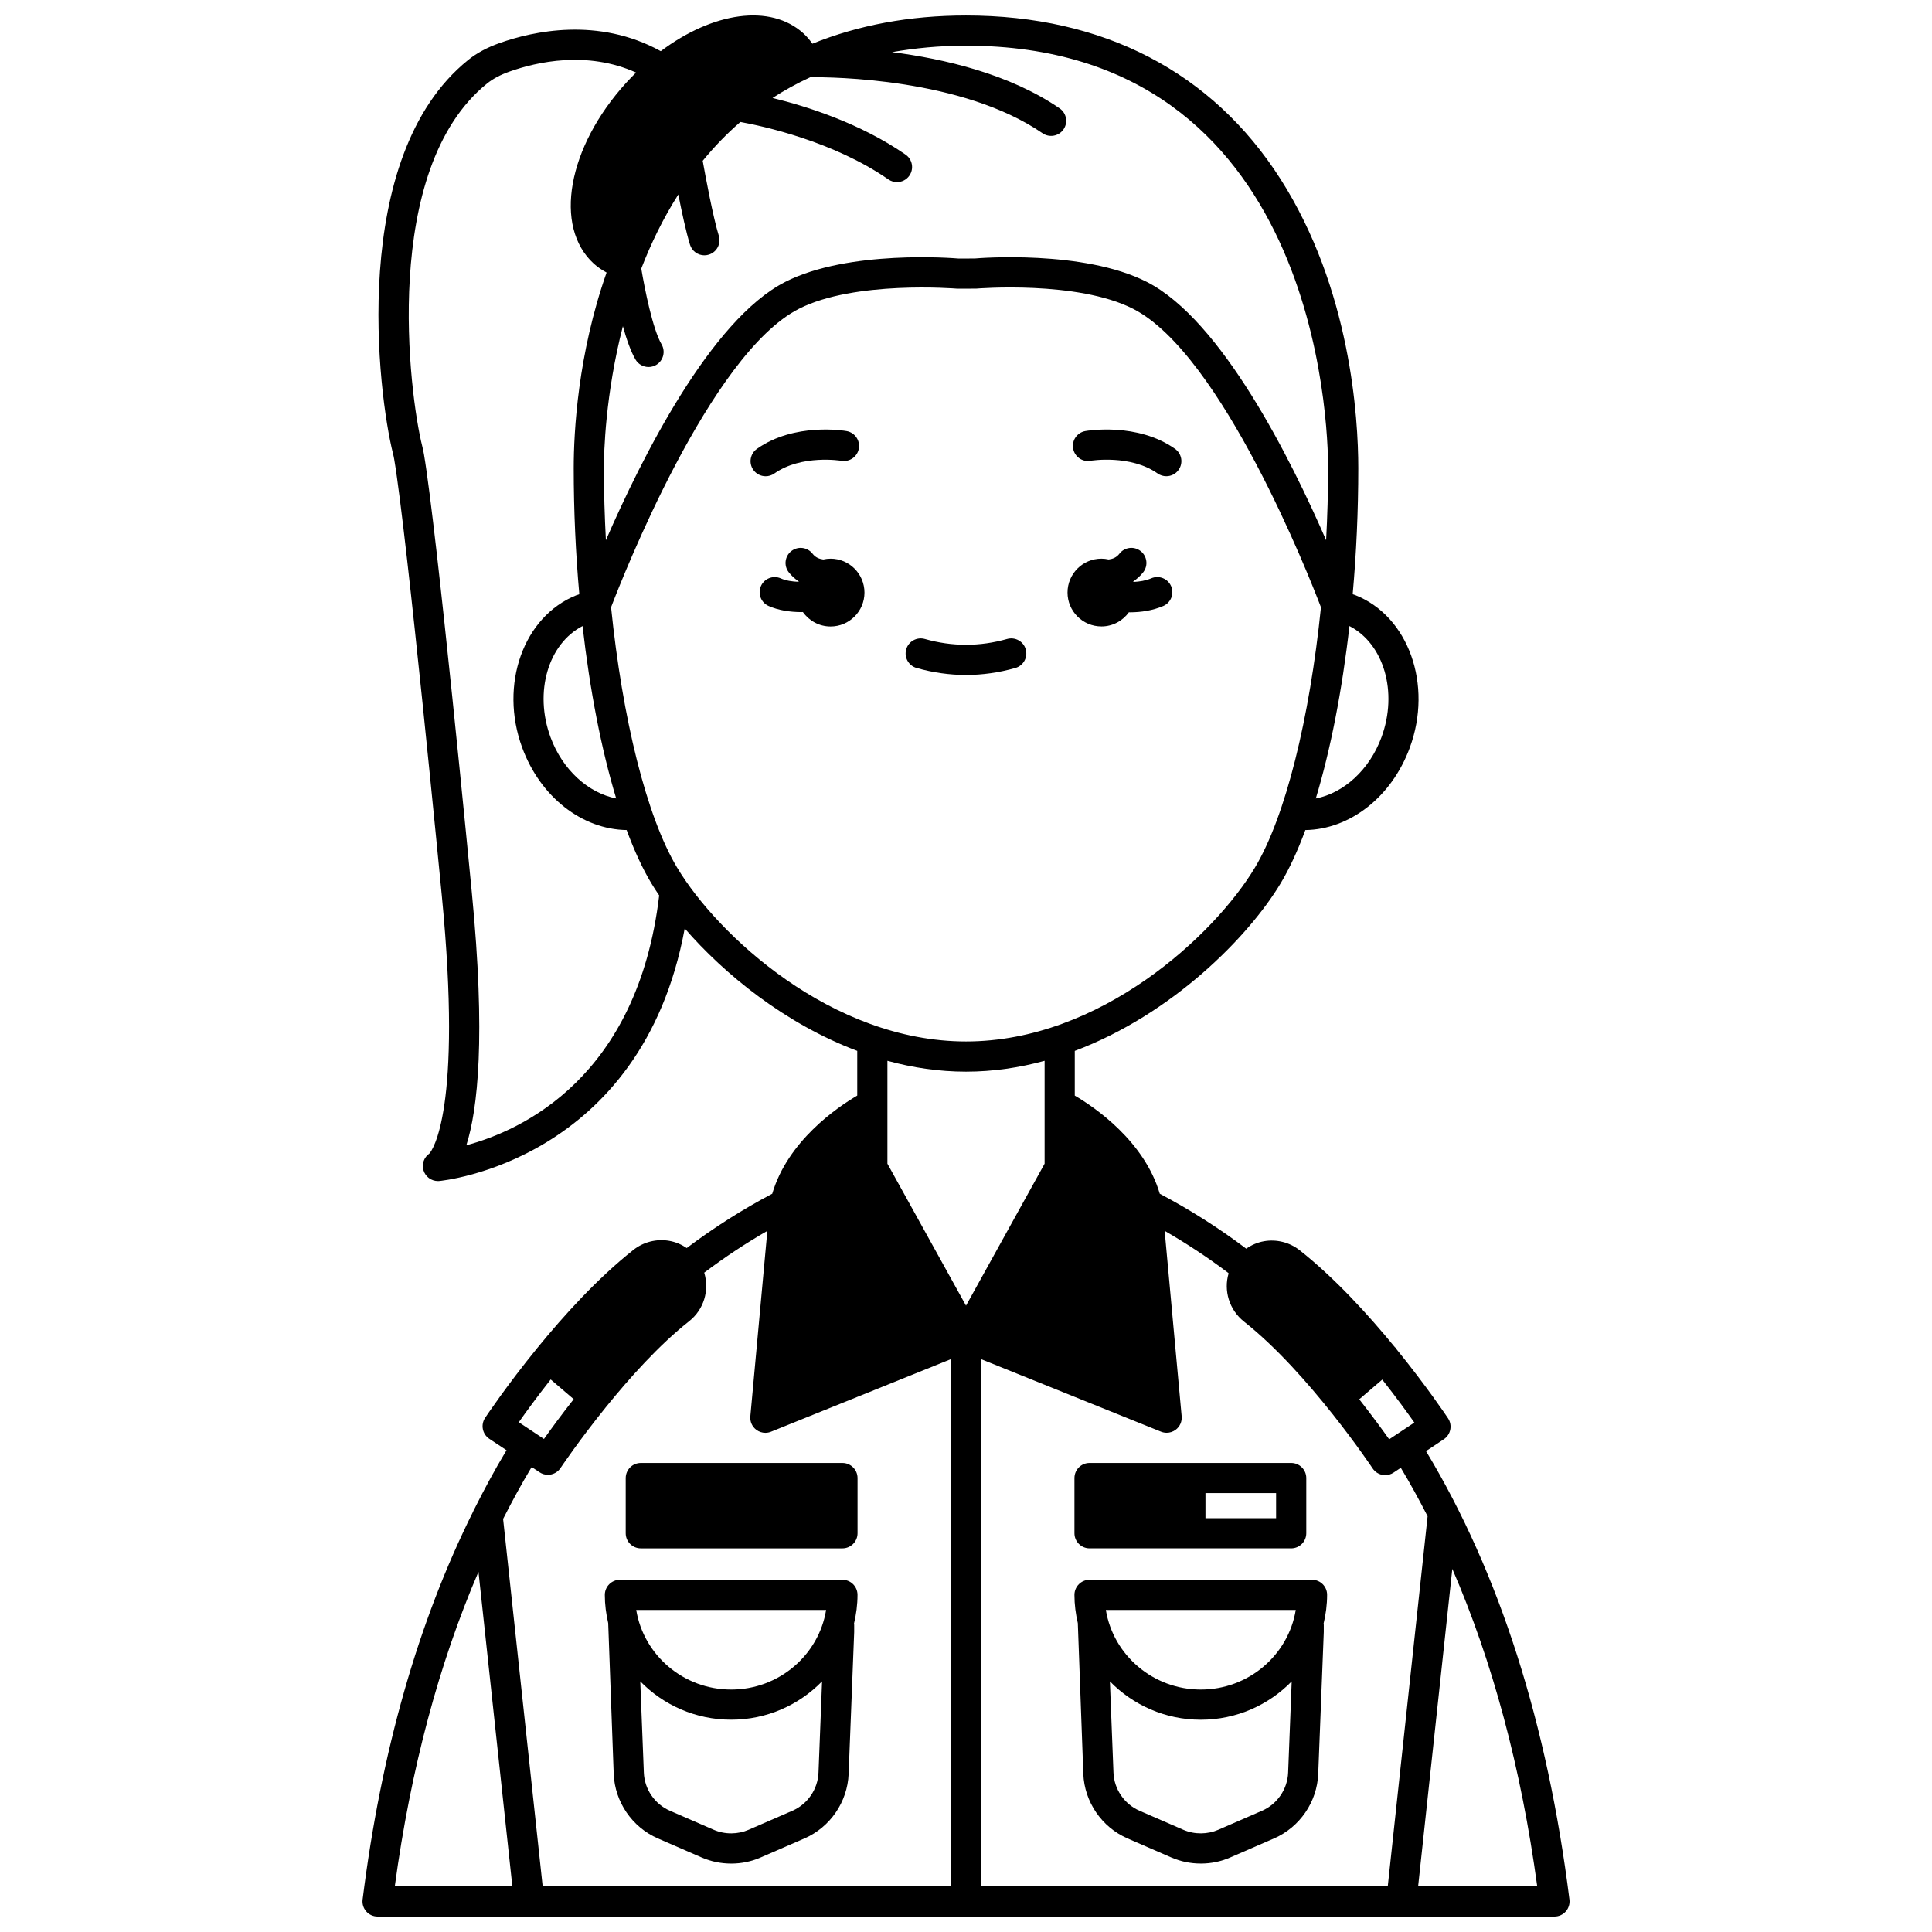
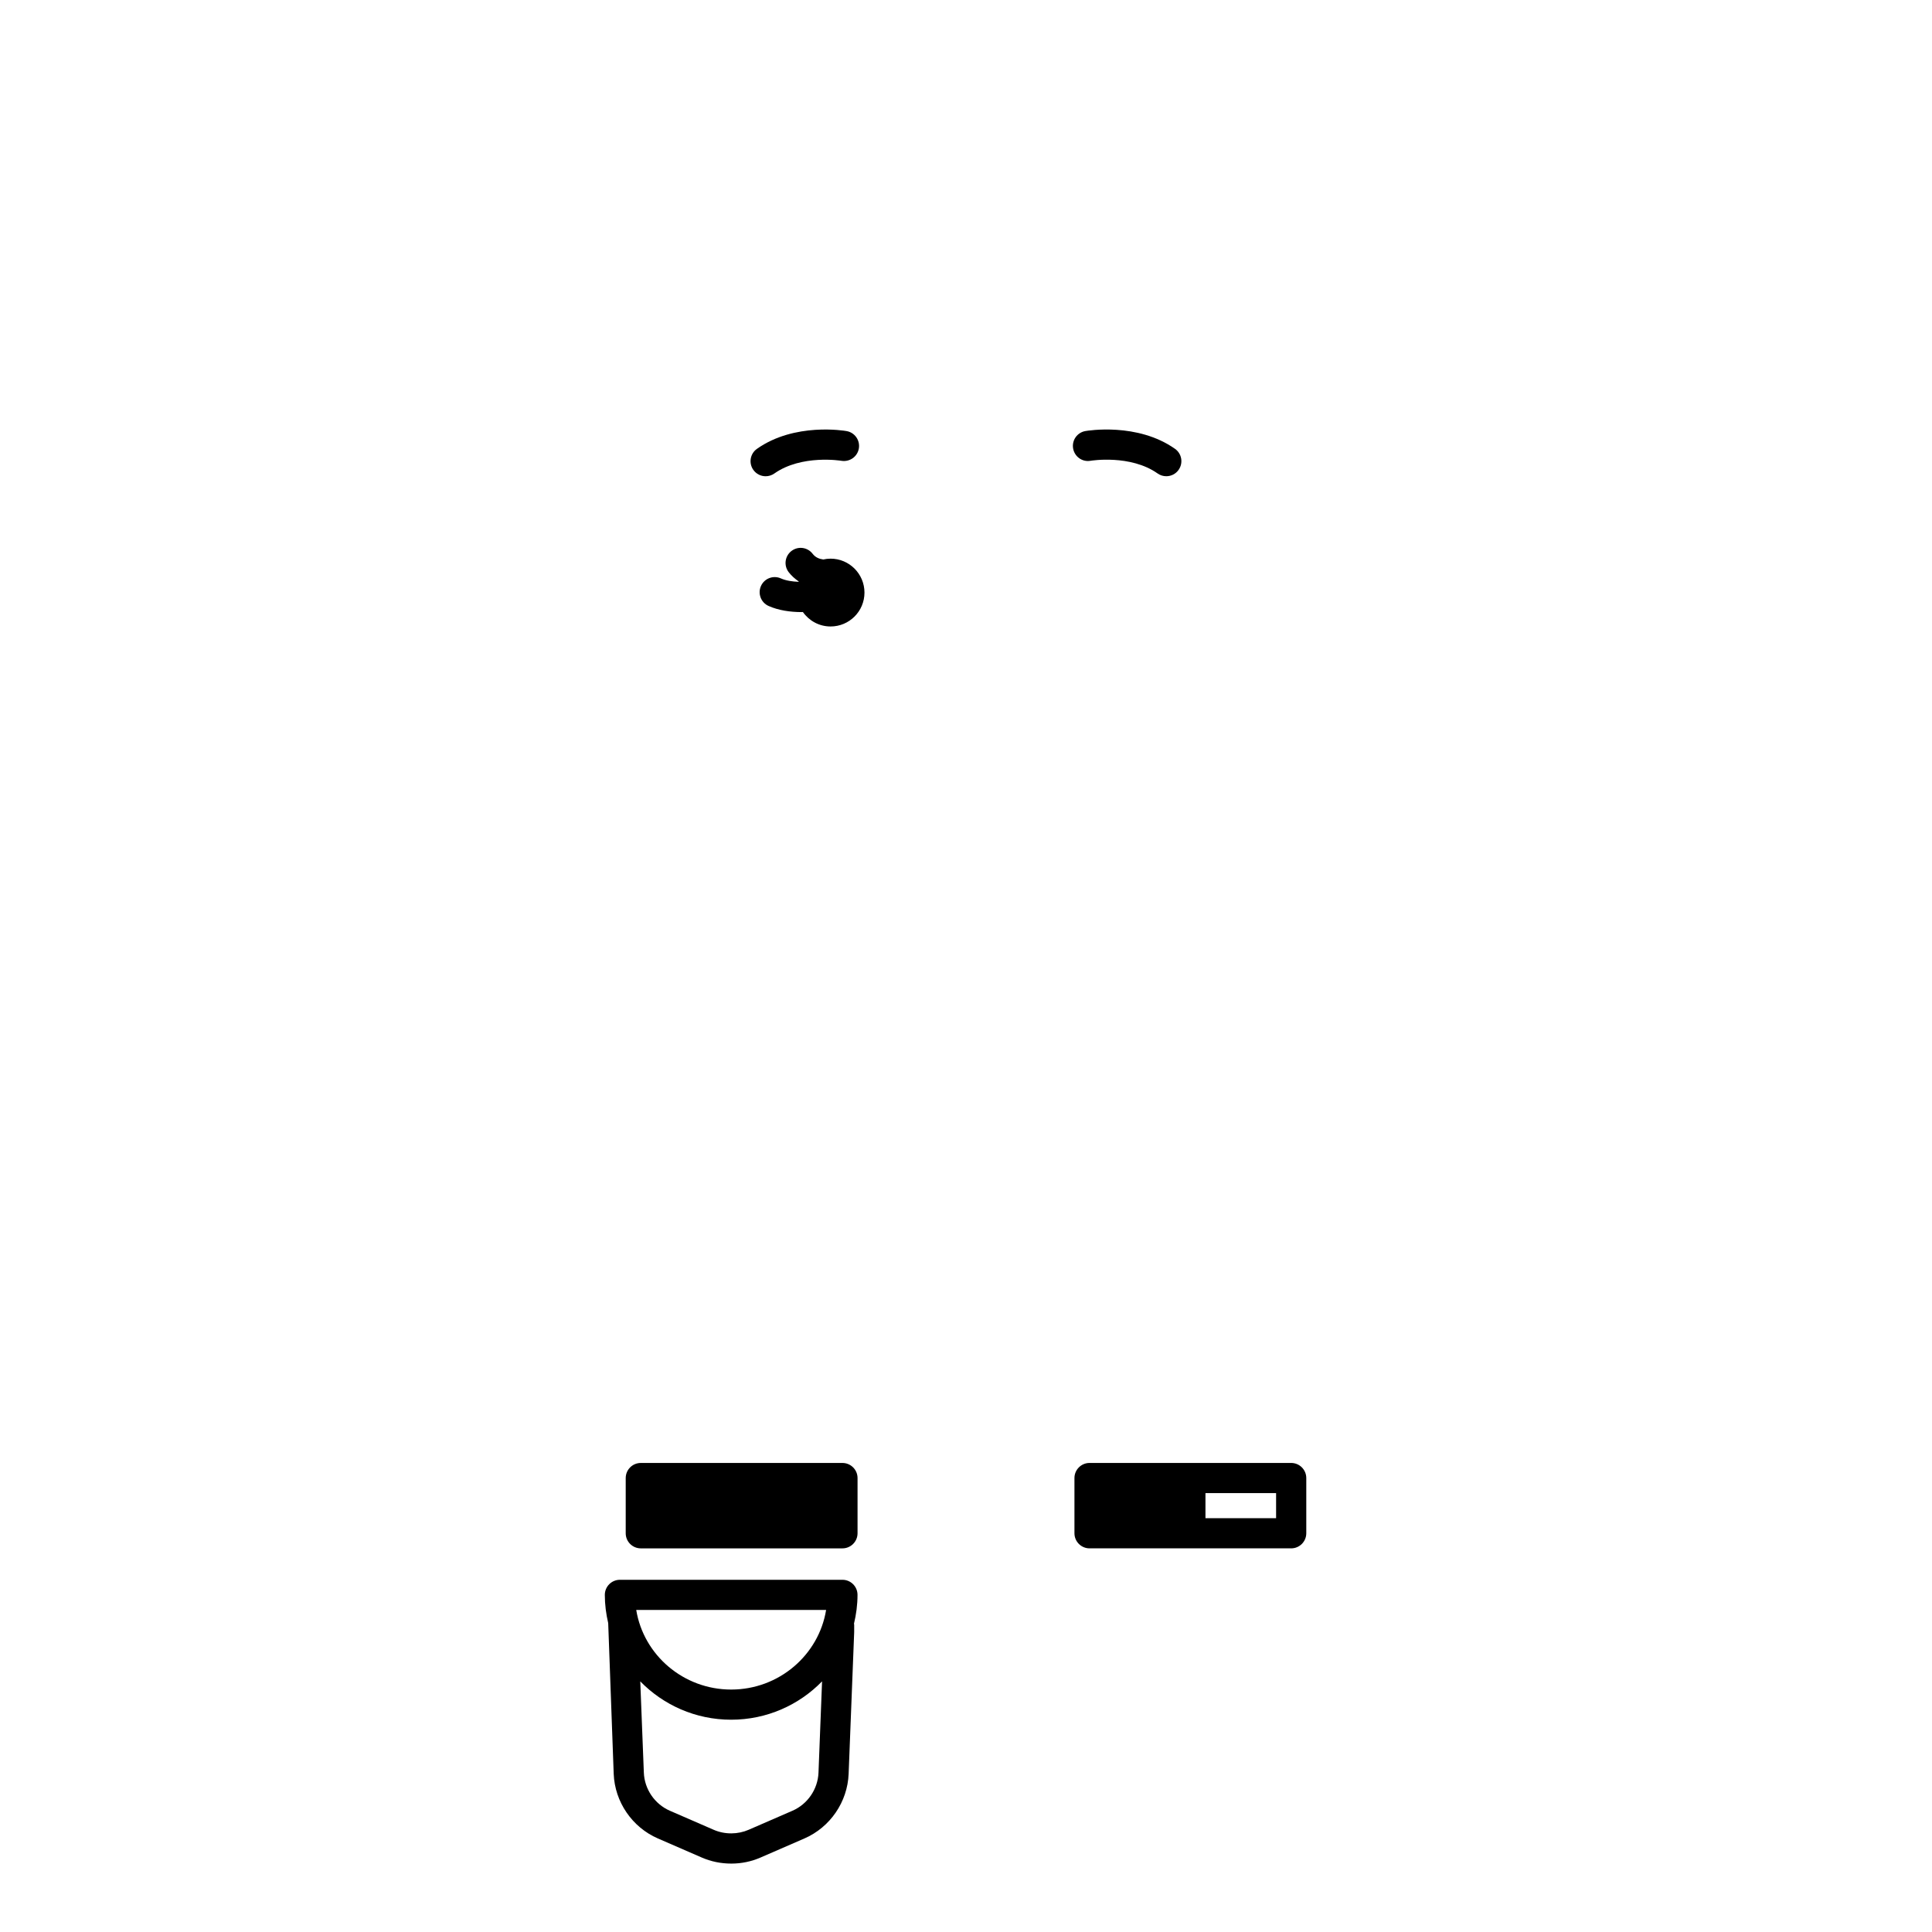
<svg xmlns="http://www.w3.org/2000/svg" width="800px" height="800px" version="1.1" viewBox="144 144 512 512">
  <defs>
    <clipPath id="a">
-       <path d="m240 148.09h320v503.81h-320z" />
-     </clipPath>
+       </clipPath>
  </defs>
-   <path d="m435.89 310.01c3.008 0 5.648-1.492 7.281-3.758 0.09 0 0.168 0.016 0.25 0.016 2.941 0 6.059-0.473 8.84-1.664 2.031-0.871 2.973-3.223 2.102-5.25-0.867-2.031-3.231-2.973-5.25-2.102-1.469 0.629-3.129 0.895-4.742 0.969-0.016-0.043-0.023-0.09-0.039-0.133 0.98-0.684 1.891-1.469 2.656-2.465 1.344-1.75 1.016-4.258-0.734-5.606s-4.262-1.02-5.606 0.734c-0.758 0.992-1.758 1.371-2.832 1.516-0.625-0.137-1.266-0.219-1.93-0.219-4.957 0-8.98 4.023-8.98 8.98 0 4.957 4.027 8.98 8.984 8.98z" />
  <path d="m364.11 292.05c-0.664 0-1.309 0.082-1.93 0.219-1.07-0.145-2.07-0.527-2.832-1.516-1.344-1.754-3.859-2.082-5.606-0.734-1.75 1.344-2.082 3.856-0.734 5.606 0.766 0.996 1.676 1.777 2.66 2.465-0.012 0.031-0.02 0.062-0.031 0.098-1.695-0.059-3.383-0.32-4.695-0.902-2.016-0.902-4.383 0-5.281 2.019-0.898 2.016 0.004 4.379 2.019 5.281 2.59 1.16 5.723 1.625 8.742 1.625 0.121 0 0.23-0.016 0.352-0.02 1.625 2.312 4.301 3.832 7.34 3.832 4.957 0 8.98-4.023 8.98-8.98-0.004-4.965-4.027-8.992-8.984-8.992z" />
  <g clip-path="url(#a)">
-     <path d="m522.03 528.77-0.137-0.207 4.738-3.148c1.836-1.223 2.336-3.703 1.117-5.543-0.402-0.613-5.723-8.555-13.609-18.258-0.078-0.117-0.109-0.258-0.203-0.367-0.074-0.09-0.18-0.125-0.262-0.203-6.973-8.523-15.871-18.305-25.215-25.691-2.688-2.125-6.148-2.996-9.5-2.41-1.695 0.301-3.277 0.977-4.688 1.973-7.258-5.481-14.965-10.355-22.918-14.559-4.109-13.977-17.227-22.914-22.527-26.016v-11.84c25.734-9.68 45.996-30.145 54.57-44.43 2.336-3.894 4.523-8.648 6.539-14.094 11.777-0.168 22.859-8.727 27.68-21.844 6.133-16.672-0.328-34.801-14.402-40.402-0.234-0.094-0.496-0.164-0.738-0.25 0.969-10.84 1.484-22.098 1.484-33.426 0-13.328-2.008-47.465-20.621-76.621-18.09-28.348-46.91-43.332-83.336-43.332-14.926 0-28.543 2.555-40.703 7.477-0.707-0.984-1.48-1.91-2.363-2.719-8.758-7.969-24.051-5.656-37.836 4.703-0.016-0.008-0.023-0.023-0.035-0.031-16.574-9.113-33.809-5.258-42.613-2.144-3.352 1.184-6.094 2.66-8.391 4.512-31.844 25.688-23.82 88.75-19.926 104.24 0.137 0.543 0.246 1.055 0.34 1.605 3.394 20.039 12.504 114.54 12.598 115.5 5.574 57.285-2.625 67.73-3.289 68.465-1.395 0.969-2.047 2.731-1.566 4.394 0.496 1.723 2.07 2.891 3.84 2.891 0.105 0 0.211-0.004 0.32-0.012 0.559-0.047 53.645-5.062 65.082-66.934 10.523 12.145 26.613 25.258 45.719 32.445v11.844c-5.301 3.102-18.418 12.039-22.527 26.016-7.863 4.148-15.473 8.98-22.668 14.395-1.379-0.953-2.953-1.621-4.641-1.914-3.344-0.582-6.812 0.289-9.496 2.41-9.453 7.465-18.445 17.387-25.453 25.98-0.004 0.008-0.016 0.008-0.02 0.016-0.008 0.008-0.008 0.02-0.016 0.027-7.992 9.809-13.391 17.871-13.801 18.488-1.223 1.84-0.719 4.316 1.117 5.543l4.582 3.047-0.051 0.07c-0.082 0.113-0.164 0.227-0.234 0.348-2.91 4.828-5.621 9.898-8.234 15.086-0.133 0.246-0.285 0.477-0.359 0.75-14.5 29.043-24.371 63.492-29.285 102.81-0.145 1.141 0.211 2.281 0.973 3.144 0.754 0.859 1.852 1.352 3 1.352h311.88c1.148 0 2.238-0.492 3-1.352 0.758-0.859 1.113-2.004 0.973-3.144-5.836-46.648-18.559-86.531-37.883-118.64zm-11.715-19.16c3.68 4.664 6.633 8.727 8.504 11.387l-6.672 4.434c-1.785-2.516-4.543-6.289-7.93-10.602zm-0.203-170.24c-3.191 8.676-10.051 14.809-17.41 16.238 3.91-12.922 6.981-28.621 8.914-45.703 9.07 4.676 12.922 17.43 8.496 29.465zm-190.79-104.12c-2.359-4.043-4.481-14.723-5.375-20.078 2.555-6.621 5.773-13.27 9.816-19.625 0.922 4.676 2.07 9.988 3.086 13.285 0.527 1.719 2.109 2.828 3.82 2.828 0.391 0 0.789-0.059 1.176-0.18 2.109-0.648 3.293-2.887 2.648-4.996-1.527-4.965-3.492-15.512-4.269-19.867 2.984-3.641 6.285-7.106 9.984-10.293 5.746 1.039 24.566 5.055 39.23 15.227 0.695 0.484 1.492 0.711 2.273 0.711 1.266 0 2.512-0.602 3.289-1.719 1.254-1.816 0.809-4.305-1.008-5.566-12-8.32-26.18-12.805-35.258-15.016 3.109-2.019 6.441-3.859 10-5.496 5.809-0.059 40.328 0.25 61.551 14.844 1.82 1.25 4.309 0.793 5.562-1.031 1.25-1.82 0.789-4.309-1.031-5.562-13.266-9.121-30.633-13.141-44.414-14.902 6.059-1.066 12.539-1.707 19.602-1.707 93.27 0 95.961 100.5 95.961 111.95 0 6.391-0.191 12.773-0.527 19.094-9.363-21.531-27.707-58.324-47.492-68.426-16.82-8.59-44.785-6.309-45.629-6.223l-4.285 0.012c-1.188-0.102-29.152-2.383-45.969 6.211-19.785 10.102-38.129 46.895-47.492 68.426-0.336-6.316-0.531-12.703-0.531-19.09 0-4.082 0.367-19.492 5.031-37.613 0.949 3.406 2.066 6.644 3.344 8.832 0.742 1.273 2.082 1.984 3.457 1.984 0.684 0 1.375-0.176 2.012-0.543 1.902-1.113 2.551-3.566 1.438-5.473zm-12.023 120.35c-7.359-1.438-14.215-7.555-17.406-16.227-4.426-12.035-0.57-24.789 8.492-29.465 1.934 17.078 5.004 32.773 8.914 45.691zm-39.715 91.918c3.023-9.496 5.188-28.605 1.453-67.031-0.375-3.902-9.23-95.742-12.676-116.07-0.129-0.77-0.285-1.484-0.473-2.231-3.406-13.559-11.059-73.266 17.199-96.066 1.574-1.27 3.547-2.312 6.027-3.188 7.066-2.492 20.422-5.578 33.453 0.293-0.879 0.863-1.746 1.75-2.598 2.684-15.578 17.109-19.348 38.18-8.59 47.977 1.023 0.93 2.18 1.684 3.375 2.34-7.621 21.656-8.711 42.195-8.711 51.832 0 11.328 0.516 22.582 1.484 33.418-0.242 0.09-0.508 0.156-0.742 0.25-14.07 5.602-20.531 23.73-14.398 40.402 4.82 13.117 15.902 21.676 27.68 21.844 2.016 5.449 4.203 10.203 6.539 14.094 0.625 1.039 1.34 2.133 2.086 3.231-5.719 48.25-36.371 62.27-51.109 66.219zm55.879-73.559c-8.141-13.566-14.516-39.566-17.523-69.031 3.039-7.965 26.246-67.07 49.758-79.078 14.773-7.539 41.391-5.387 41.992-5.348l4.969-0.012c0.266-0.023 26.84-2.203 41.652 5.363 23.512 12.004 46.719 71.113 49.758 79.078-3.008 29.465-9.383 55.461-17.523 69.031-10.684 17.801-40.902 46.035-76.539 46.035-35.641 0-65.859-28.234-76.543-46.039zm-33.523 135.62 6.094 5.219c-3.371 4.289-6.106 8.039-7.879 10.543l-6.668-4.434c1.859-2.652 4.801-6.691 8.453-11.328zm-41.316 134.33c4.234-31.148 11.703-59.012 22.18-83.371l8.977 83.371zm147.38 0h-108.19l-10.484-97.383c2.352-4.617 4.789-9.129 7.387-13.449l0.211-0.281 2.062 1.371c0.68 0.453 1.449 0.668 2.207 0.668 1.297 0 2.566-0.629 3.336-1.785 0.094-0.137 4.969-7.402 12.066-16.176 6.195-7.656 14.07-16.457 22.004-22.715 3.945-3.113 5.441-8.195 4.027-12.895 5.359-4.043 10.957-7.754 16.727-11.07l-4.508 49.152c-0.129 1.387 0.477 2.742 1.594 3.574 0.699 0.52 1.539 0.793 2.387 0.793 0.504 0 1.012-0.098 1.496-0.293l47.676-19.23zm-16.828-191.52v-27.266c6.672 1.82 13.648 2.875 20.828 2.875s14.156-1.055 20.828-2.875v27.266l-20.828 37.621zm24.824 191.52v-139.72l47.676 19.219c0.484 0.195 0.992 0.293 1.496 0.293 0.848 0 1.684-0.27 2.387-0.793 1.121-0.832 1.723-2.184 1.594-3.574l-4.508-49.148c5.777 3.324 11.391 7.023 16.75 11.066l0.203 0.191c-1.355 4.566 0.137 9.68 4.098 12.809 17.105 13.5 33.902 38.633 34.066 38.887 0.586 0.883 1.504 1.5 2.543 1.707 0.262 0.051 0.527 0.078 0.793 0.078 0.781 0 1.551-0.227 2.211-0.668l1.922-1.281 0.004 0.008c2.488 4.133 4.836 8.434 7.098 12.84l-10.559 98.074-107.77 0.004zm115.82 0 9.059-84.145c10.652 24.543 18.227 52.676 22.504 84.145z" />
-   </g>
+     </g>
  <path d="m433.01 266.11c0.105-0.02 10.547-1.727 17.77 3.363 0.699 0.496 1.504 0.73 2.301 0.73 1.254 0 2.496-0.586 3.269-1.695 1.273-1.805 0.84-4.297-0.969-5.57-9.977-7.027-23.191-4.801-23.75-4.703-2.172 0.383-3.617 2.445-3.242 4.617 0.383 2.176 2.43 3.648 4.621 3.258z" />
  <path d="m349.21 269.48c7.227-5.09 17.664-3.383 17.77-3.363 2.184 0.355 4.238-1.074 4.621-3.246 0.383-2.176-1.07-4.25-3.246-4.629-0.559-0.102-13.777-2.332-23.75 4.703-1.809 1.273-2.238 3.766-0.969 5.57 0.781 1.109 2.016 1.695 3.269 1.695 0.801 0 1.605-0.234 2.305-0.73z" />
-   <path d="m491.71 562.66h-58.973c-2.207 0-4 1.793-4 4 0 2.578 0.332 5.078 0.895 7.488l1.457 39.945c0.293 7.43 4.887 14.145 11.707 17.109l11.594 5.043c2.469 1.074 5.082 1.621 7.879 1.621 2.695 0 5.309-0.543 7.769-1.621l11.602-5.043c6.82-2.969 11.41-9.68 11.703-17.113l1.473-37.594v-1.926c0-0.098-0.047-0.176-0.055-0.273 0.59-2.461 0.938-5.008 0.938-7.641 0.008-2.211-1.781-3.996-3.988-3.996zm-6.344 51.113c-0.172 4.383-2.883 8.34-6.902 10.094l-11.605 5.047c-2.816 1.223-6.262 1.309-9.273 0l-11.598-5.043c-4.023-1.75-6.734-5.711-6.906-10.094l-0.949-24.195c6.094 6.254 14.633 10.168 24.09 10.168 9.457 0 17.992-3.91 24.09-10.164zm-23.141-22.023c-12.672 0-23.215-9.152-25.16-21.094h50.324c-1.953 11.941-12.496 21.094-25.164 21.094z" />
  <path d="m367.25 562.66h-58.965c-2.207 0-4 1.793-4 4 0 2.578 0.332 5.078 0.895 7.488l1.457 39.945c0.289 7.43 4.883 14.145 11.703 17.113l11.598 5.043c2.469 1.074 5.082 1.621 7.879 1.621 2.691 0 5.309-0.543 7.773-1.621l11.602-5.043c6.816-2.969 11.41-9.68 11.703-17.113l1.473-37.594v-1.926c0-0.098-0.047-0.176-0.055-0.273 0.59-2.461 0.938-5.008 0.938-7.641 0-2.215-1.789-4-4-4zm-6.34 51.113c-0.172 4.383-2.883 8.344-6.906 10.094l-11.602 5.043c-2.816 1.23-6.262 1.312-9.273 0l-11.598-5.043c-4.023-1.75-6.734-5.711-6.906-10.094l-0.949-24.195c6.094 6.254 14.629 10.164 24.09 10.164 9.457 0 17.996-3.91 24.09-10.164zm-23.141-22.023c-12.672 0-23.211-9.152-25.16-21.094h50.32c-1.949 11.941-12.492 21.094-25.16 21.094z" />
  <path d="m309.82 535.7v14.633c0 2.207 1.793 4 4 4h53.438c2.207 0 4-1.793 4-4v-14.633c0-2.207-1.793-4-4-4h-53.441c-2.211 0-3.996 1.793-3.996 4z" />
  <path d="m432.74 554.33h53.438c2.207 0 4-1.793 4-4v-14.633c0-2.207-1.793-4-4-4h-53.438c-2.207 0-4 1.793-4 4v14.633c0 2.207 1.793 4 4 4zm30.719-14.637h18.719v6.637h-18.719z" />
-   <path d="m413.08 321.02c2.129-0.602 3.359-2.812 2.754-4.934-0.602-2.129-2.82-3.352-4.934-2.754-7.254 2.055-14.551 2.055-21.812 0-2.109-0.598-4.336 0.633-4.934 2.754-0.605 2.125 0.633 4.336 2.754 4.934 4.34 1.23 8.742 1.852 13.082 1.852 4.352 0 8.754-0.621 13.09-1.852z" />
</svg>